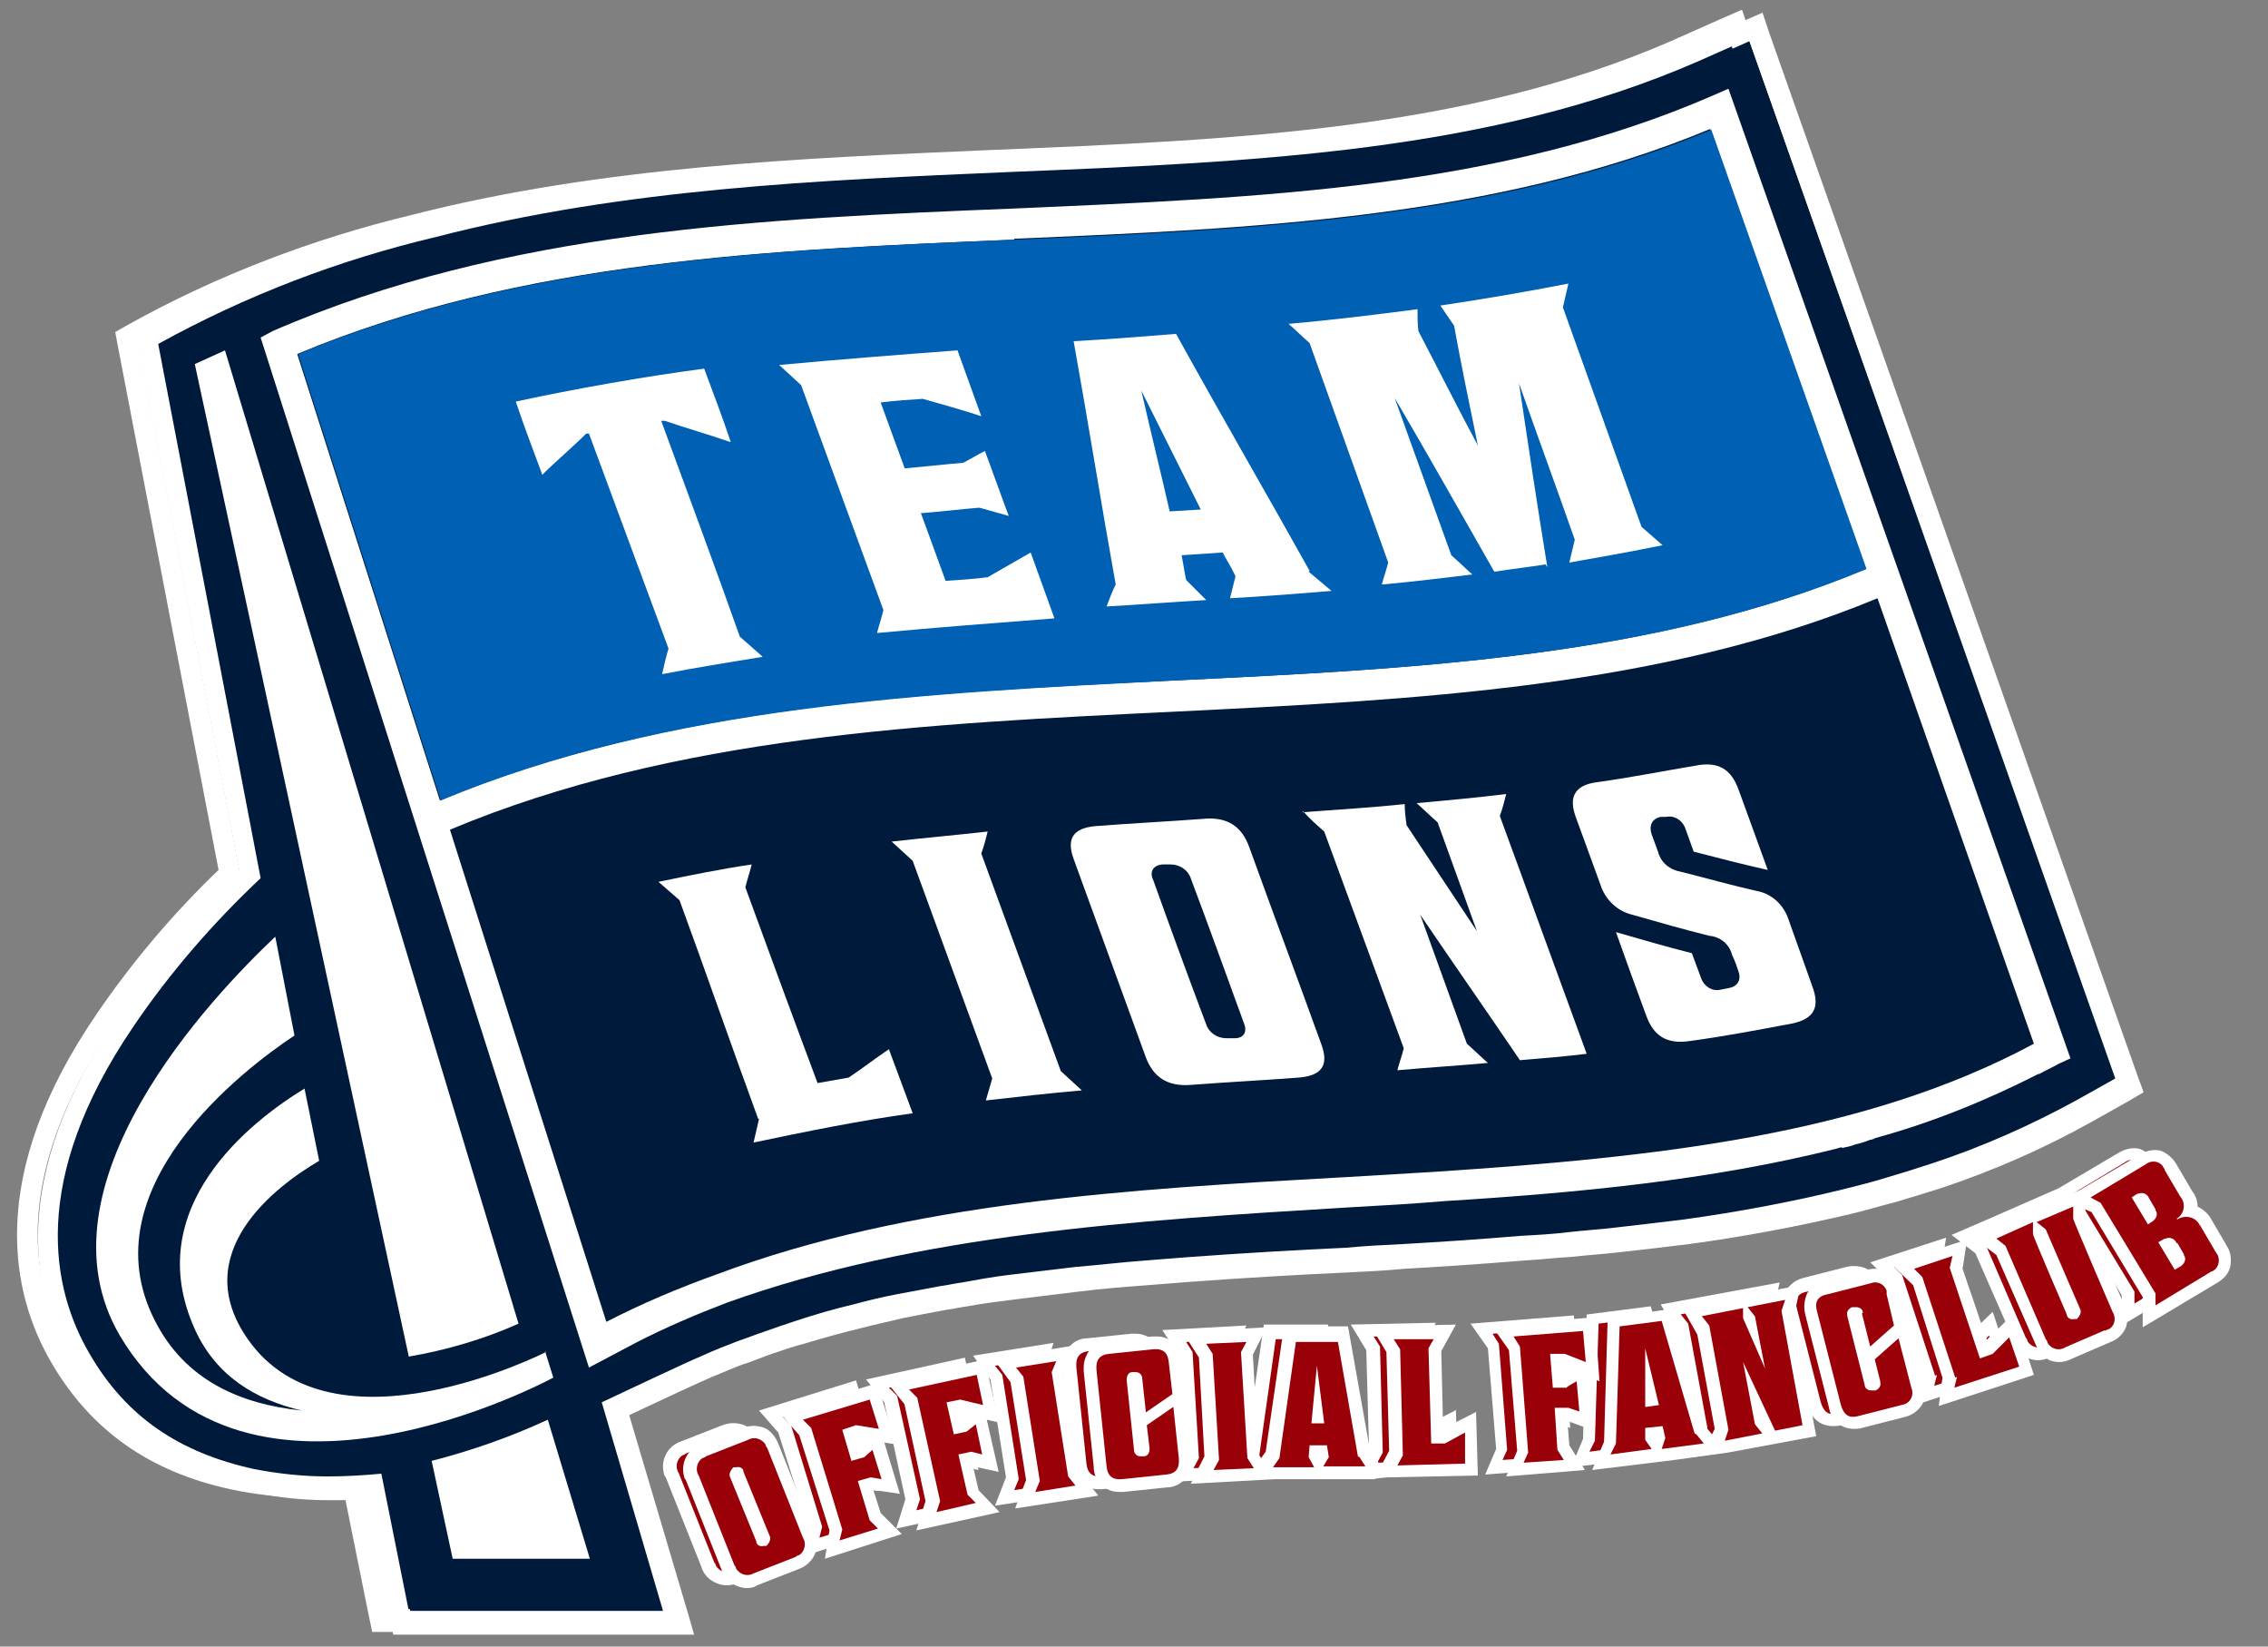
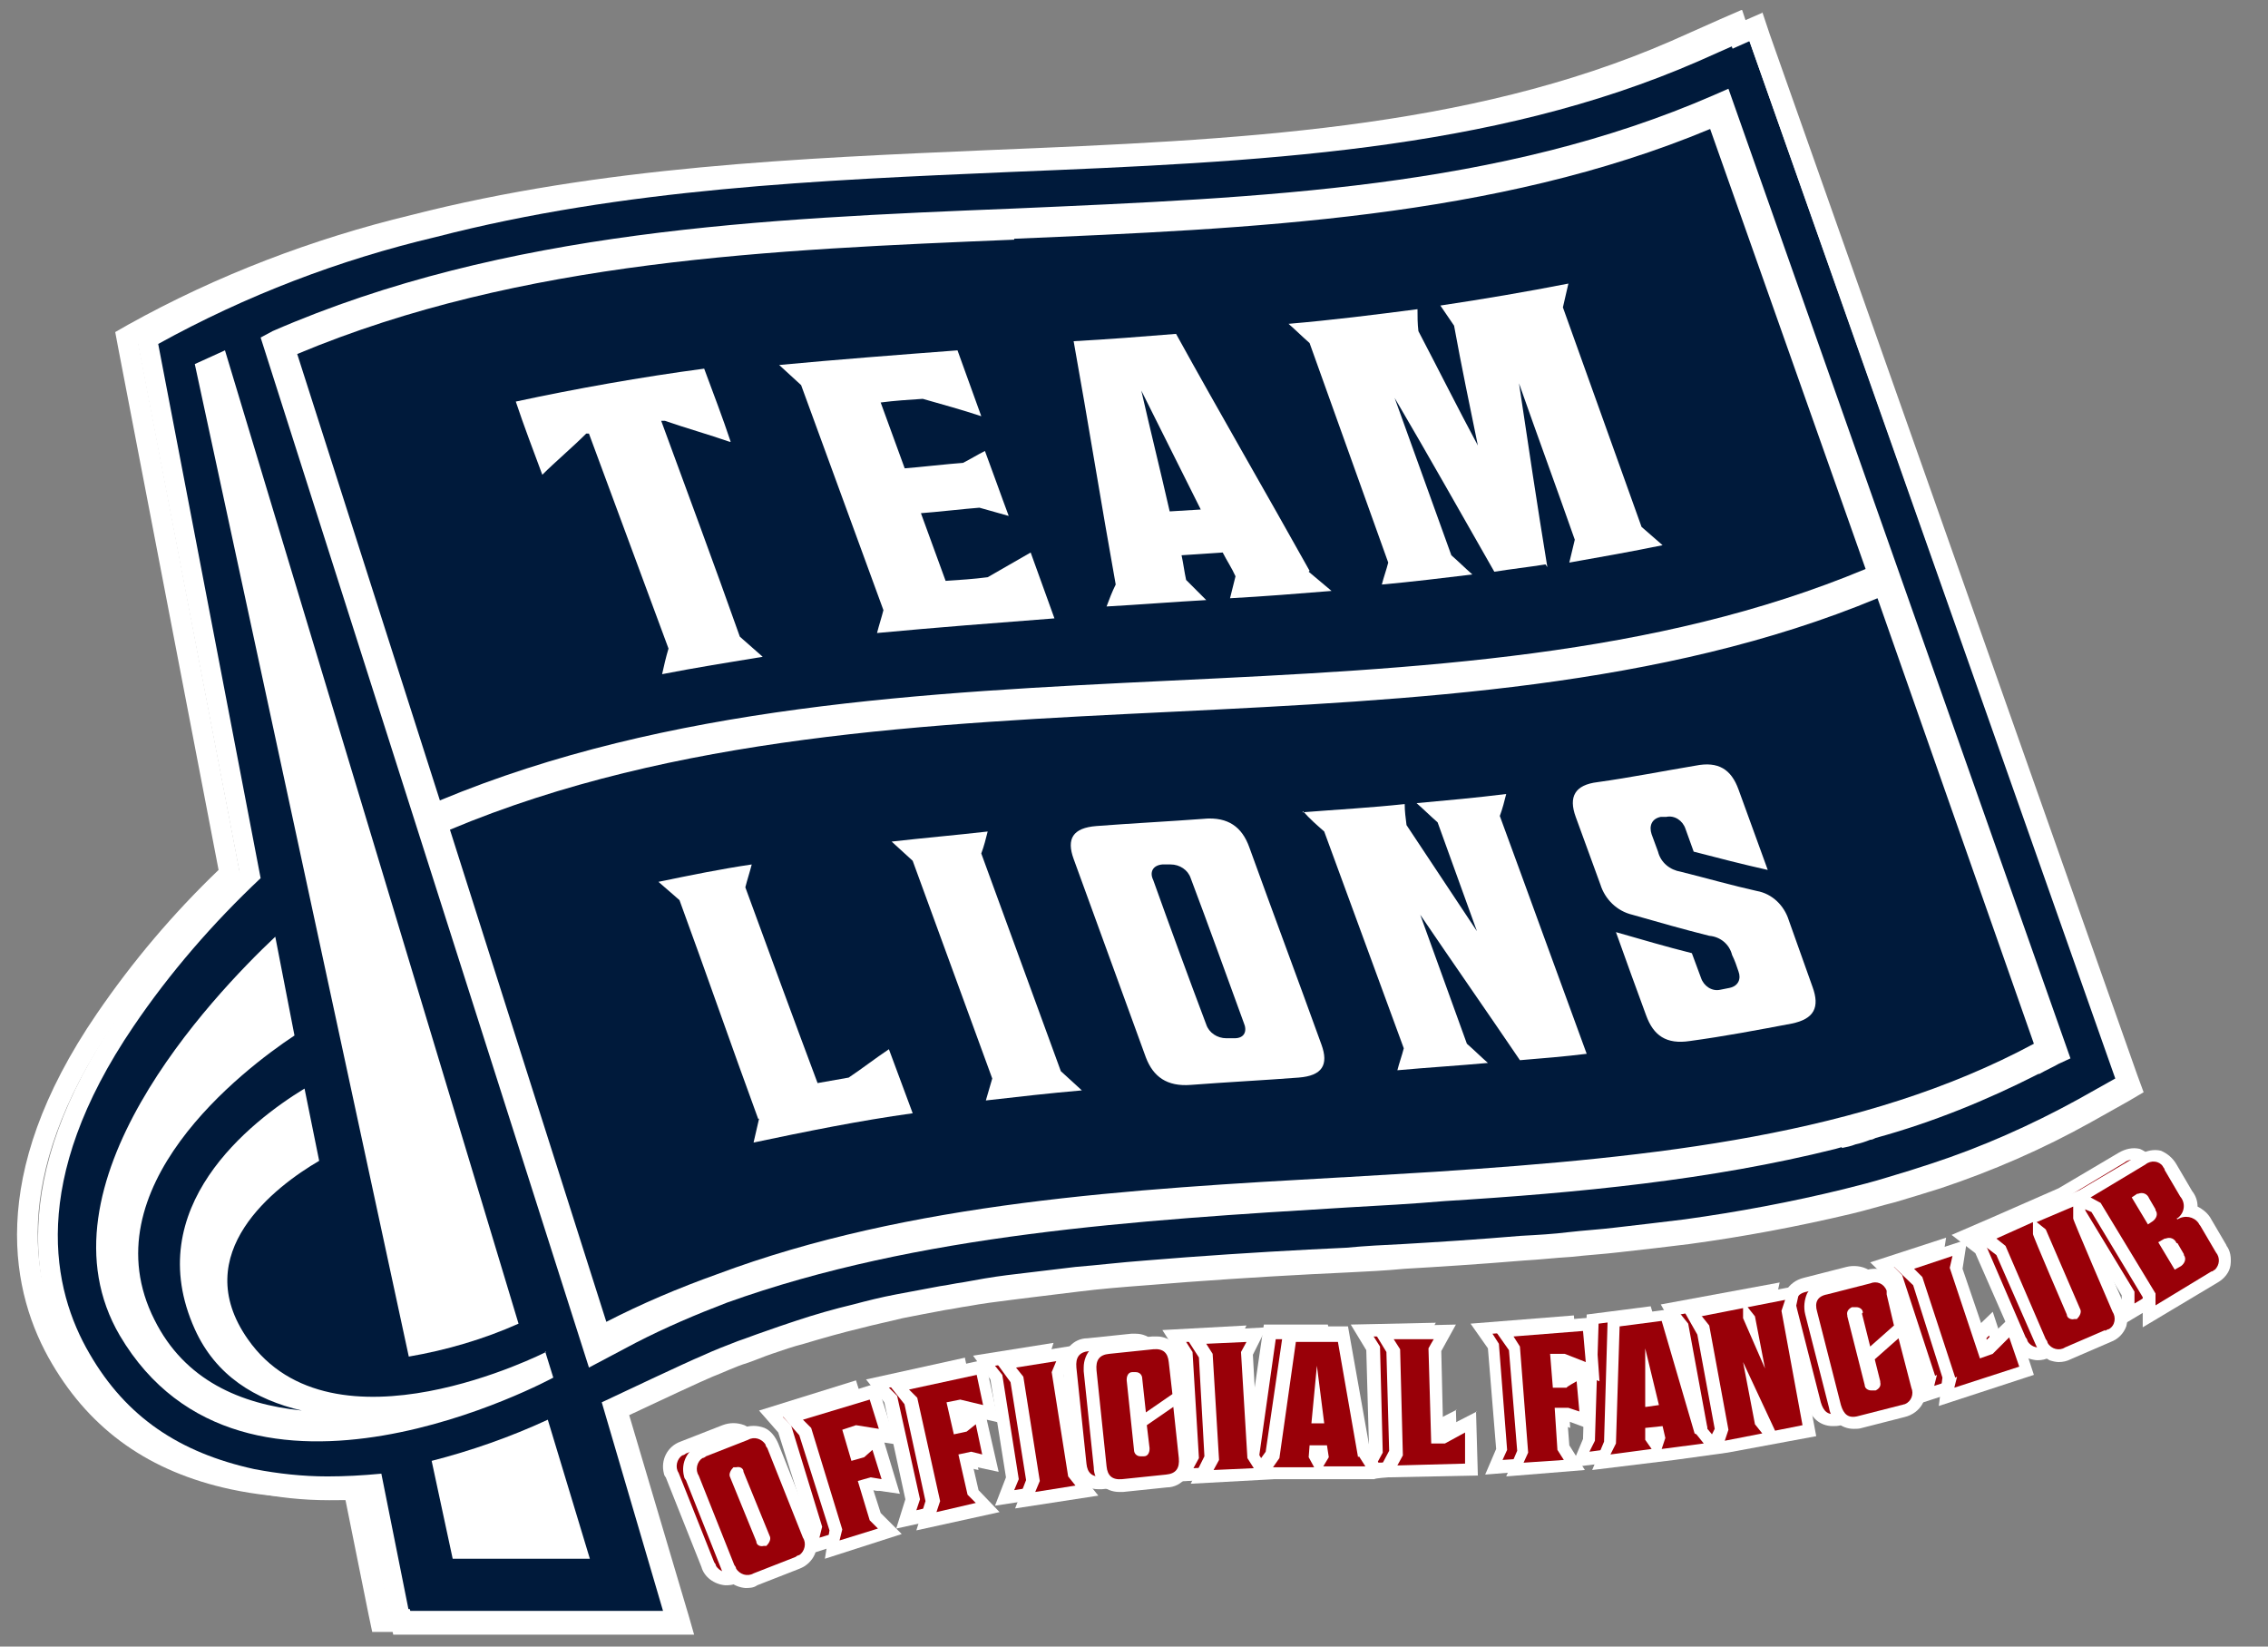
<svg xmlns="http://www.w3.org/2000/svg" version="1.1" viewBox="0 0 248 180">
  <rect x="0" y="0" width="248" height="180" fill="#808080" stroke="none" />
  <defs>
    <style>
      .cls-1 {
        fill: #990008;
      }

      .cls-2 {
        fill: #001a3b;
      }

      .cls-3 {
        fill: #fff;
      }

      .cls-4 {
        fill: #0060b3;
      }
    </style>
  </defs>
  <g>
    <g id="_レイヤー_1" data-name="レイヤー_1">
      <g id="_グループ_265" data-name="グループ_265">
        <g id="_グループ_259" data-name="グループ_259">
          <path id="_パス_24" data-name="パス_24" class="cls-2" d="M189.1,4.3l-5.4,2.4c-22.7,9.9-48.2,10.9-75.2,12.1-20.9.9-42.3,1.8-62.8,7.1h0c-10.6,2.5-20.9,6.5-30.4,11.7l11.2,58.4c-5.2,4.9-9.9,10.3-13.9,16.2-11.5,16.8-8.9,28.7-4.8,35.8,4,6.8,9.8,10.8,18,12.6,4.6.9,9.2,1.1,13.9.5l3,15h27.8c0,0,0,0,0,0h0l-6.7-22.8c1.7-.8,9.3-4.3,11-5.1,1.3-.5,2.6-1.1,3.9-1.6.9-.3,1.8-.7,2.8-1,1.2-.4,2.4-.8,3.5-1.2,2.1-.6,4.2-1.2,6.3-1.8,1.5-.4,3.1-.7,4.7-1.1,1.5-.3,3.1-.6,4.8-.9.8-.1,1.6-.3,2.4-.4,1.6-.3,3.2-.5,4.9-.8.8-.1,1.6-.2,2.5-.3,1.6-.2,3.3-.4,5-.6,2.4-.3,4.9-.5,7.6-.7,6.1-.5,12.2-.9,17.9-1.2l4.1-.2c2.1-.1,4.1-.2,6.2-.4,3.6-.2,8.2-.5,12.9-.9,1.8-.1,3.5-.3,5.2-.4,1.8-.2,3.5-.3,5.1-.5,2.7-.3,5.2-.6,7.6-.9,5.9-.8,11.7-1.9,17.4-3.3,1.6-.4,3.3-.8,4.8-1.3,1.6-.5,3.2-1,4.8-1.5,5.5-1.8,10.9-4.2,16-7l4.1-2.3L189.1,4.3Z" />
          <path id="_パス_25" data-name="パス_25" class="cls-3" d="M189.1,4.3l40,113.4-4.1,2.3c-5.1,2.8-10.5,5.2-16,7-1.5.5-3.1,1-4.8,1.5-1.6.5-3.2.9-4.8,1.3-5.7,1.4-11.6,2.5-17.4,3.3-2.4.3-5,.6-7.6.9-1.6.2-3.4.3-5.1.5-1.6.2-3.3.3-5.2.4-4.7.4-9.4.7-12.9.9-2.1.1-4.1.2-6.2.4l-4.1.2c-5.7.3-11.9.7-17.9,1.2-2.7.2-5.1.5-7.6.7-1.7.2-3.4.4-5,.6-.8.1-1.6.2-2.5.3-1.6.2-3.3.5-4.9.8-.8.1-1.6.3-2.4.4-1.6.3-3.2.6-4.8.9-1.6.3-3.2.7-4.7,1.1-2.1.5-4.2,1.1-6.3,1.8-1.2.4-2.4.8-3.5,1.2-.9.3-1.9.7-2.8,1-1.3.5-2.6,1-3.9,1.6-1.7.7-9.3,4.3-11,5.1l6.7,22.8h0,0c0,0-27.8,0-27.8,0l-3-15c-2.1.2-4,.3-5.9.3-2.7,0-5.4-.3-8-.8-8.2-1.8-14-5.7-18-12.6-4.1-7-6.7-18.9,4.8-35.8,4-5.9,8.7-11.3,13.9-16.2l-11.2-58.4c9.6-5.3,19.8-9.2,30.4-11.7,20.5-5.3,41.9-6.2,62.8-7.1,27-1.1,52.5-2.2,75.2-12.1l5.4-2.4M190.4,1.1l-2.3,1-5.4,2.4c-22.3,9.7-47.6,10.8-74.4,11.9-20.9.9-42.6,1.8-63.3,7.1-10.8,2.6-21.3,6.6-31,12l-1.4.8.3,1.6,11,57.2c-5,4.8-9.4,10-13.3,15.7-12.2,17.8-9.4,30.7-4.9,38.3,4.3,7.3,10.7,11.8,19.5,13.7,2.8.6,5.6.9,8.5.9,1.3,0,2.6,0,4-.1l2.6,12.9.4,1.9h1.9s27.8,0,27.8,0h3.2s-.6-2.1-.6-2.1l-.3-1-6.2-20.9c3.4-1.6,7.9-3.7,9.1-4.2,1.3-.5,2.5-1.1,3.8-1.5.9-.3,1.8-.7,2.7-1,1.2-.4,2.3-.8,3.5-1.1,2-.6,4.1-1.2,6.2-1.7,1.5-.4,3-.7,4.6-1.1,1.5-.3,3.1-.6,4.7-.9.8-.1,1.6-.3,2.4-.4,1.6-.3,3.2-.5,4.8-.7.8-.1,1.6-.2,2.4-.3,1.6-.2,3.2-.4,4.9-.6,2.4-.3,4.8-.5,7.5-.7,6-.5,12.2-.9,17.9-1.2l4.1-.2c2.1-.1,4.1-.2,6.2-.4,3.5-.2,8.2-.5,13-.9,1.8-.1,3.5-.3,5.2-.4,1.8-.2,3.5-.3,5.2-.5,2.7-.3,5.3-.6,7.7-.9,5.9-.8,11.8-1.9,17.7-3.3,1.7-.4,3.3-.9,4.9-1.3,1.7-.5,3.3-1,4.9-1.5,5.7-1.9,11.2-4.3,16.4-7.2l4.1-2.3,1.7-1-.7-1.9L191.3,3.5l-.8-2.4h0Z" />
        </g>
        <path id="_パス_26" data-name="パス_26" class="cls-3" d="M57.5,147.6s-23.3,11.9-32.6-1.4c-6.6-9.4,3-16.7,7.8-19.5l-1.6-7.9c-5.9,3.6-18,13-12,26.3,2.3,5.1,6.6,7.7,11.7,8.9-6.7-.7-12.8-3.3-16.1-9.9-7.3-14.4,9.7-27.4,15.3-31.1l-2.1-10.8c-6.9,6.5-26.6,27.2-17,43.6,13.6,23,47.4,4.6,47.4,4.6l-.9-2.9Z" />
        <path id="_パス_27" data-name="パス_27" class="cls-3" d="M199.2,125.3c.5-.1,1-.2,1.5-.4.5-.1,1.1-.3,1.6-.5.2,0,.4-.1.6-.2,6.2-1.7,12.1-4.1,17.8-7,0,0,.1,0,.1,0,.7-.4,1.4-.7,2.1-1.1l1.3-.6L186.8,9.5l-1.6.7c-23.4,10.2-49.2,11.2-76.6,12.4-27.3,1.1-55.5,2.3-81,13.4l-1.3.7,35.9,112.6,5.1-2.7c3.3-1.7,6.6-3.1,10-4.4,20.9-7.5,44.7-9,67.8-10.4,3.6-.2,7.2-.4,10.7-.7,14.6-.9,29.1-2.3,42.7-5.7l.7-.2ZM144.6,128.5c-23.3,1.3-47.3,2.7-68.4,10.6-4.2,1.5-8.2,3.2-12.1,5.2l-17.1-53.8c24.6-10.3,52.3-11.6,79.2-12.9,26.2-1.3,53.3-2.6,76.9-12.4l17.1,48.7c-18.6,10-41.3,12.4-65.5,14-3.3.2-6.7.4-10,.6h0ZM108.7,25.9c25.9-1.1,52.6-2.2,76.1-12l17,48.1c-23,9.6-48.7,10.9-75.9,12.2-27.1,1.3-55,2.7-80,13.1l-15.6-48.8c24.6-10.3,51.9-11.4,78.4-12.5Z" />
        <g id="_グループ_260" data-name="グループ_260">
          <path id="_パス_28" data-name="パス_28" class="cls-3" d="M54.5,144.4L22.4,38.1l-3.3,1.5,23.4,108.5c4.1-.7,8.2-1.9,12-3.6Z" />
          <path id="_パス_29" data-name="パス_29" class="cls-3" d="M44.9,159.5l2.3,10.7h15l-4.6-15.2c-4.1,1.9-8.4,3.4-12.7,4.5Z" />
        </g>
-         <path id="_パス_30" data-name="パス_30" class="cls-3" d="M80.7,122.1c-2.9-7.9-5.7-16-8.6-23.9-.8-.7-1.5-1.3-2.3-2,3.4-.7,6.8-1.4,10.2-1.9-.2.8-.5,1.7-.7,2.5,2.6,7.1,5.2,14.2,7.9,21.4,1.1-.2,2.3-.4,3.4-.6,1.5-1,2.9-2.1,4.4-3.1l2.6,7c-5.8.8-11.7,2-17.4,3.2.2-.9.4-1.7.6-2.6Z" />
        <path id="_パス_31" data-name="パス_31" class="cls-3" d="M116.1,119c-3.5.3-7,.7-10.5,1.1l.7-2.4-8.7-23.8-2.3-2.1c3.5-.4,7-.7,10.5-1.1-.2.8-.4,1.6-.7,2.4l8.7,23.8,2.3,2.1Z" />
        <path id="_パス_32" data-name="パス_32" class="cls-3" d="M129.5,89.2c2.6-.2,4.1.9,4.9,3.1,2.6,7.2,5.3,14.4,7.9,21.6.8,2.2.1,3.4-2.5,3.6-3.9.3-7.9.5-11.8.8-2.6.2-4.1-.9-4.9-3l-7.9-21.7c-.8-2.2-.1-3.4,2.5-3.6,3.9-.3,7.9-.5,11.9-.8ZM125.7,94.3h-.9c-1.1.1-1.4.9-1,1.7,1.9,5.3,3.8,10.5,5.8,15.8.3.9,1.2,1.5,2.2,1.5.3,0,.6,0,.9,0,1.1,0,1.4-.8,1-1.7-1.9-5.2-3.8-10.5-5.8-15.8-.3-.9-1.2-1.5-2.2-1.5h0Z" />
        <path id="_パス_33" data-name="パス_33" class="cls-3" d="M140.2,88.6c3.8-.3,7.5-.5,11.2-.9,0,.8.1,1.5.2,2.3,2.6,3.9,5.1,7.7,7.7,11.6l-4.3-11.9c-.8-.7-1.5-1.4-2.3-2.1,3.3-.3,6.6-.6,9.8-1-.2.8-.4,1.6-.7,2.4,3.2,8.7,6.3,17.3,9.5,26-2.4.3-4.9.5-7.3.7-3.6-5.3-7.3-10.6-10.9-15.9l5.1,14.1c.8.7,1.5,1.4,2.3,2.1-3.3.3-6.6.5-9.9.8.2-.8.5-1.6.7-2.4-2.9-7.9-5.8-15.8-8.7-23.7-.8-.7-1.6-1.4-2.3-2.2Z" />
        <path id="_パス_34" data-name="パス_34" class="cls-3" d="M179.7,89.1h-.4c-1,.2-1.3,1-1,1.9l.7,1.9c.3,1.2,1.3,2,2.5,2.2,2.8.7,5.6,1.5,8.3,2.1,1.7.3,3,1.6,3.5,3.2l2.6,7.3c.8,2.2.2,3.5-2.3,4-3.7.7-7.4,1.4-11.1,1.9-2.6.4-4-.6-4.8-2.8-1.1-3-2.2-6-3.3-9.1,2.8.8,5.5,1.6,8.3,2.3l1,2.7c.3.9,1.2,1.5,2.1,1.3l1-.2c1-.2,1.3-1,1-1.8-.2-.6-.4-1.2-.7-1.8-.3-1.2-1.3-2-2.5-2.1-2.8-.7-5.6-1.5-8.4-2.3-1.7-.4-3-1.7-3.5-3.3l-2.7-7.4c-.8-2.2-.1-3.5,2.4-3.8,3.6-.5,7.1-1.2,10.7-1.8,2.5-.5,3.9.4,4.7,2.6l3.2,8.8c-2.7-.6-5.4-1.3-8.1-2l-.9-2.5c-.3-.9-1.2-1.5-2.1-1.3Z" />
        <path id="_パス_35" data-name="パス_35" class="cls-4" d="M184.9,13.9c-23.5,9.8-50.3,10.9-76.1,12-26.5,1.1-53.9,2.3-78.4,12.5l15.6,48.8c25-10.4,53-11.7,80-13.1,27.2-1.3,52.9-2.6,75.9-12.2l-17-48.1Z" />
-         <path id="_パス_36" data-name="パス_36" class="cls-3" d="M77.6,48.1c-2.3-.8-4.8-1.5-7.1-2.3h-.4c2.9,7.9,5.8,15.7,8.6,23.6.8.7,1.7,1.5,2.5,2.2-3.7.6-7.4,1.2-11,1.9.2-.9.4-1.8.7-2.8-2.9-7.8-5.8-15.7-8.7-23.5h-.3c-1.5,1.5-3.4,3.1-4.8,4.5-1-2.7-2-5.3-2.9-8,6.5-1.4,13.8-2.7,20.6-3.6,1,2.7,2,5.3,2.9,8Z" />
        <path id="_パス_37" data-name="パス_37" class="cls-3" d="M96.7,51c1.4-.1,4.9-.5,6.4-.6.8-.4,1.6-.9,2.4-1.3.9,2.4,1.7,4.7,2.6,7.1l-3.2-.9c-1.4.1-4.9.5-6.4.6l2.7,7.4c1.5-.1,3.1-.2,4.6-.4,1.6-.9,3.1-1.8,4.7-2.7l2.6,7.2c-6.5.5-13,1-19.4,1.6.2-.8.5-1.7.7-2.5l-9-24.6-2.4-2.2c6.4-.6,12.9-1.1,19.5-1.6l2.6,7.2c-2.1-.7-4.3-1.3-6.4-1.9-1.5.1-3.1.2-4.6.4.9,2.5,1.8,4.9,2.7,7.4Z" />
        <path id="_パス_38" data-name="パス_38" class="cls-3" d="M140.9,62.2l2.5,2.1c-3.7.3-7.4.6-11.1.8.2-.8.4-1.6.6-2.4-.4-.9-1-1.8-1.4-2.6-1.5.1-3,.2-4.5.3.2.9.3,1.8.5,2.7.7.7,1.5,1.5,2.2,2.2-3.6.2-7.3.5-10.9.7.3-.8.6-1.6,1-2.4-1.6-8.9-3-17.7-4.6-26.6,3.7-.2,7.5-.5,11.2-.8,4.8,8.7,9.8,17.3,14.6,25.9ZM125.8,55.7l3.3-.2-6.5-13c1,4.4,2.1,8.8,3.1,13.2Z" />
        <path id="_パス_39" data-name="パス_39" class="cls-3" d="M166.8,61.4c-1.9.3-3.7.5-5.6.8-3.6-6.3-7.2-12.7-10.9-19l6.2,17.2c.8.7,1.5,1.4,2.3,2.1-3.3.4-6.6.8-9.9,1.1.2-.8.5-1.6.7-2.4l-8.6-24c-.8-.7-1.5-1.4-2.3-2.1,4.7-.4,9.5-1,14.1-1.6,0,.8,0,1.6.1,2.4,2.2,4.2,4.3,8.4,6.5,12.5-.9-4.4-1.8-8.7-2.6-13.1l-1.5-2.2c4.7-.7,9.4-1.5,14-2.4-.2.9-.4,1.7-.6,2.6l8.6,24c.8.7,1.5,1.3,2.3,2-3.4.7-6.8,1.3-10.2,1.9.2-.8.4-1.7.6-2.5-2-5.7-4.1-11.4-6.1-17.1,1,6.7,2,13.4,3.1,20.1Z" />
        <g id="_グループ_264" data-name="グループ_264">
          <g id="_グループ_261" data-name="グループ_261">
            <path id="_パス_40" data-name="パス_40" class="cls-3" d="M82.9,157.5c-.3-.7-.8-1.4-1.5-1.7-.8-.3-1.6-.3-2.4,0l-4.6,1.8c-1.4.5-2.2,2-1.8,3.5,0,.1.1.3.2.4l3.9,9.8c.3,1.1,1.4,1.9,2.6,2,.4,0,.9,0,1.3-.3l4.6-1.8c.8-.3,1.4-.9,1.7-1.6.3-.7.2-1.6-.1-2.3l-3.9-9.8Z" />
            <path id="_パス_41" data-name="パス_41" class="cls-3" d="M93.3,162.6l2.8.4-1.7-5.6,1.3.2-2.1-6.7-10.6,3.3,2.1,2.4,3.3,10.4-.5,3.1,8.4-2.7-2.3-2.3-.8-2.5Z" />
            <path id="_パス_42" data-name="パス_42" class="cls-3" d="M105.6,148.4l-10.9,2.4,2,2.5,2.3,10.6-1,3.2,9.1-2-2.3-2.4-.6-2.6,2.8.6-1.3-5.7,1.3.3-1.5-6.9Z" />
            <path id="_パス_43" data-name="パス_43" class="cls-3" d="M114.2,149.9l1-3.1-8.8,1.4,1.9,2.6,1.7,10.7-1.2,3.1,9.1-1.4-2.1-2.6-1.7-10.7Z" />
            <path id="_パス_44" data-name="パス_44" class="cls-3" d="M126.9,148.5c0-1.5-1.2-2.7-2.7-2.7-.2,0-.3,0-.5,0l-4.8.5c-1.5,0-2.7,1.3-2.7,2.9,0,.1,0,.3,0,.4l1.1,10.5c0,1.5,1.2,2.7,2.8,2.7,0,0,0,0,0,0,.1,0,.3,0,.4,0l4.8-.5c.8,0,1.6-.4,2.1-1.1.4-.6.6-1.4.5-2.2l-1.1-10.5Z" />
            <path id="_パス_45" data-name="パス_45" class="cls-3" d="M159.3,154.1l-3.7,1.9-.2-8.5,1.6-2.9-9.3.2,1.7,2.8.3,10.8-.9,1.7-1.2-1.8-2.4-13.5h-7c0,0-2,13.7-2,13.7l-.5.7-.3-.5-.6-10.8,1.5-3-9.2.5,1.8,2.8.6,10.8-1.5,3,9.2-.5h10.9c0-.1,1.5-.2,1.5-.2l9.8-.2-.2-7Z" />
            <path id="_パス_46" data-name="パス_46" class="cls-3" d="M169,155.1l2.7,1-.4-5.8,1.3.5-.5-7-11.3.9,1.9,2.7.9,11-1.2,2.8,8.6-.7-1.7-2.7-.2-2.6Z" />
            <path id="_パス_47" data-name="パス_47" class="cls-3" d="M193.9,143.4l.7-3.2-13,2.4,1.7,3,1.9,10.3-.3.6-.5-.6-3.9-13.1-7,.9-.4,13.6-1.3,3.1,9-1.1,5.8-.8,9.7-1.8-2.5-13.3Z" />
            <path id="_パス_48" data-name="パス_48" class="cls-3" d="M206.5,144.9h0l-1-4.2c-.2-.8-.6-1.5-1.2-1.9-.7-.4-1.6-.5-2.4-.3l-4.7,1.2c-.8.2-1.5.7-1.9,1.4-.3.7-.4,1.5-.2,2.3l2.6,10.2c.2,1.3,1.3,2.3,2.7,2.3.3,0,.6,0,.9-.1l4.7-1.2c.8-.2,1.5-.7,1.9-1.4.4-.7.4-1.5.2-2.3l-1.5-6.1Z" />
            <path id="_パス_49" data-name="パス_49" class="cls-3" d="M215,146.4l-2.7-7.9.5-3.2-8.3,2.7,2.4,2.3,3.2,10.1-.4,3.1,10.4-3.4-2.2-6.7-3,2.9Z" />
            <path id="_パス_50" data-name="パス_50" class="cls-3" d="M241.2,136l-1.7-2.9c-.3-.6-.9-1.1-1.5-1.4,0-.6-.2-1.2-.6-1.7l-1.7-2.9c-.4-.7-1-1.2-1.7-1.5-.8-.2-1.6,0-2.3.4l-6.6,3.9-7.3,3.2h0l-4.4,1.9,2.6,2,4.3,9.8c.3.7.8,1.3,1.5,1.7.3.1.7.2,1,.2.5,0,.9-.1,1.3-.3l4.4-1.9c.8-.3,1.4-.9,1.7-1.7.2-.8.2-1.6-.2-2.3l-4.3-9.8v-.7c0,0,.7.3.7.3l5.6,9.3v3.3c0,0,8.2-4.9,8.2-4.9.7-.4,1.3-1.1,1.4-1.9.1-.8,0-1.6-.5-2.2Z" />
          </g>
          <g id="_グループ_262" data-name="グループ_262">
            <path id="_パス_51" data-name="パス_51" class="cls-1" d="M79.6,157.1c.7-.4,1.5-.1,1.9.5,0,.1.1.3.2.4l3.9,9.8c.4.6.2,1.5-.4,1.9-.1,0-.3.1-.4.2l-4.6,1.8c-.7.4-1.5.1-1.9-.5,0-.1-.1-.3-.2-.4l-3.9-9.8c-.4-.6-.2-1.5.4-1.9.1,0,.3-.1.4-.2l4.6-1.8ZM78.3,160.1h-.3c-.3.3-.5.7-.4,1,0,0,0,0,0,0l2.9,7.1c0,.4.4.6.8.5,0,0,0,0,0,0h.3c.3-.3.5-.7.4-1,0,0,0,0,0,0l-2.9-7.1c0-.4-.4-.6-.8-.5,0,0,0,0,0,0h0Z" />
            <path id="_パス_52" data-name="パス_52" class="cls-1" d="M90.9,159.4l1.4-.4.9-.8,1,3.2-1.2-.2-1.4.4,1.3,4.3.9.9-4.2,1.3.3-1.2-3.4-11.1-.9-.9,7.3-2.2,1,3.2-2.5-.4-1.5.5,1,3.4Z" />
            <path id="_パス_53" data-name="パス_53" class="cls-1" d="M102.1,156.6l1.4-.3,1-.8.7,3.3-1.2-.3-1.4.3,1,4.4.9.9-4.3,1,.4-1.2-2.5-11.3-.9-.9,7.4-1.6.7,3.3-2.5-.6-1.5.3.8,3.5Z" />
            <path id="_パス_54" data-name="パス_54" class="cls-1" d="M115.3,162.2l-4.4.7.5-1.2-1.8-11.4-.8-1,4.4-.7-.5,1.2,1.8,11.4.8,1Z" />
            <path id="_パス_55" data-name="パス_55" class="cls-1" d="M122.7,150.4c0-.4-.3-.7-.7-.7h-.4c-.4,0-.6.4-.6.8,0,0,0,0,0,.1l.8,7.6c0,.4.3.7.7.7h.4c.4,0,.6-.4.6-.8,0,0,0,0,0-.1l-.3-2.5,2.9-2,.6,5.6c.1,1.1-.3,1.7-1.4,1.8l-4.8.5c-1.1.1-1.6-.4-1.7-1.4l-1.1-10.5c-.1-1.1.3-1.7,1.4-1.8l4.8-.5c1.1-.1,1.6.4,1.7,1.4l.4,3.5-2.9,2-.4-3.7Z" />
            <path id="_パス_56" data-name="パス_56" class="cls-1" d="M134.9,160.3l-4.4.2.6-1.1-.7-11.6-.7-1.1,4.4-.2-.6,1.1.7,11.6.7,1.1Z" />
            <path id="_パス_57" data-name="パス_57" class="cls-1" d="M146.4,158.9l.7,1.1h-4.6c0,0,.6-1,.6-1l-.2-1.3h-1.9s-.1,1.3-.1,1.3l.6,1.1h-4.5c0,0,.7-1,.7-1l1.8-12.7h4.6c0,0,2.2,12.6,2.2,12.6ZM141.2,155.4h1.4s-.8-6.3-.8-6.3l-.6,6.3Z" />
            <path id="_パス_58" data-name="パス_58" class="cls-1" d="M151.2,158.8l-.3-11.6-.7-1.1h4.4c0-.1-.6,1-.6,1l.3,10.4h1.5s2.2-1.2,2.2-1.2v3.4c0,0-7.4.2-7.4.2l.6-1.1Z" />
            <path id="_パス_59" data-name="パス_59" class="cls-1" d="M167.5,151.4h1.5c0-.1,1.1-.7,1.1-.7l.3,3.3-1.2-.4h-1.5c0,.1.3,4.6.3,4.6l.7,1.1-4.4.3.5-1.1-.9-11.6-.7-1.1,7.6-.6.3,3.4-2.3-.9h-1.6c0,.1.3,3.7.3,3.7Z" />
            <path id="_パス_60" data-name="パス_60" class="cls-1" d="M183.2,156.5l.8,1-4.6.6.4-1.2-.3-1.3-1.9.2v1.3s.7,1,.7,1l-4.5.6.6-1.2.4-12.8,4.6-.6,3.6,12.3ZM177.7,153.6l1.4-.2-1.5-6.2v6.4Z" />
            <path id="_パス_61" data-name="パス_61" class="cls-1" d="M183.7,143.7l4.6-.9v1.1c0,0,2.4,5.5,2.4,5.5l-1.1-5.7-.8-1,4.1-.8-.4,1.2,2.3,12.5-3,.6-3.5-7.5,1.3,6.8.8,1-4.1.8.4-1.2-2.1-11.4-.8-1Z" />
            <path id="_パス_62" data-name="パス_62" class="cls-1" d="M201.5,143.2c0-.4-.4-.6-.7-.6,0,0,0,0-.1,0h-.4c-.4.2-.6.5-.5.9,0,0,0,0,0,.1l1.9,7.5c0,.4.4.6.7.6,0,0,0,0,.1,0h.4c.4-.2.6-.5.5-.9,0,0,0,0,0-.1l-.6-2.4,2.6-2.3,1.4,5.4c.3.7,0,1.5-.7,1.8-.1,0-.3.1-.4.1l-4.7,1.2c-1.1.3-1.6-.2-1.9-1.2l-2.6-10.2c-.3-1,0-1.7,1.1-1.9l4.7-1.2c.7-.3,1.5,0,1.8.8,0,.1,0,.3,0,.4l.8,3.4-2.6,2.3-.9-3.6Z" />
            <path id="_パス_63" data-name="パス_63" class="cls-1" d="M211.6,150.4l-3.6-11-.9-.9,4.2-1.4-.3,1.3,3.3,9.9,1.4-.5,1.8-1.8,1.1,3.2-7.1,2.3.3-1.2Z" />
            <path id="_パス_64" data-name="パス_64" class="cls-1" d="M228,145.2l-4.4,1.9c-.6.4-1.5.2-1.9-.5,0-.1-.1-.3-.2-.4l-4.4-10.2-1-.8,4-1.8v1.3c-.1,0,3.7,8.8,3.7,8.8,0,.4.5.6.8.5,0,0,0,0,0,0h.3c.3-.3.5-.7.4-1,0,0,0,0,0,0l-3.8-8.8-1-.8,4-1.7v1.3c-.1,0,4.3,10.2,4.3,10.2.4.6.3,1.5-.4,1.9-.1,0-.3.1-.4.2Z" />
          </g>
          <g id="_グループ_263" data-name="グループ_263">
            <path id="_パス_65" data-name="パス_65" class="cls-1" d="M235.8,133.1c.8-.5,1.8-.3,2.3.4,0,0,.1.2.2.3l1.7,2.9c.5.6.4,1.4-.1,1.9-.1,0-.2.2-.4.2l-6.1,3.7v-1.3s-6-9.9-6-9.9l-1.1-.6,6-3.6c.6-.5,1.5-.4,1.9.2,0,.1.2.2.2.4l1.7,2.9c.6.7.5,1.7-.2,2.3,0,0-.1.1-.2.1ZM232.6,133.7l.6-.4c.4-.3.6-.8.3-1.2,0,0,0,0,0-.1l-.7-1.2c-.2-.5-.7-.7-1.2-.5,0,0,0,0-.1,0l-.6.4,1.8,3ZM235.7,135.7c-.2-.5-.7-.7-1.2-.5,0,0,0,0-.1,0l-.7.4,1.8,3,.7-.4c.4-.3.6-.8.3-1.2,0,0,0,0,0-.1l-.7-1.2Z" />
          </g>
        </g>
      </g>
      <g id="_グループ_265-2" data-name="グループ_265">
        <g id="_グループ_259-2" data-name="グループ_259">
          <path id="_パス_24-2" data-name="パス_24" class="cls-2" d="M191.3,4.5l-5.4,2.4c-22.7,9.9-48.2,10.9-75.2,12.1-20.9.9-42.3,1.8-62.8,7.1h0c-10.6,2.5-20.9,6.5-30.4,11.7l11.2,58.4c-5.2,4.9-9.9,10.3-13.9,16.2-11.5,16.8-8.9,28.7-4.8,35.8,4,6.8,9.8,10.8,18,12.6,4.6.9,9.2,1.1,13.9.5l3,15h27.8c0,0,0,0,0,0h0l-6.7-22.8c1.7-.8,9.3-4.3,11-5.1,1.3-.5,2.6-1.1,3.9-1.6.9-.3,1.8-.7,2.8-1,1.2-.4,2.4-.8,3.5-1.2,2.1-.6,4.2-1.2,6.3-1.8,1.5-.4,3.1-.7,4.7-1.1,1.5-.3,3.1-.6,4.8-.9.8-.1,1.6-.3,2.4-.4,1.6-.3,3.2-.5,4.9-.8.8-.1,1.6-.2,2.5-.3,1.6-.2,3.3-.4,5-.6,2.4-.3,4.9-.5,7.6-.7,6.1-.5,12.2-.9,17.9-1.2l4.1-.2c2.1-.1,4.1-.2,6.2-.4,3.6-.2,8.2-.5,12.9-.9,1.8-.1,3.5-.3,5.2-.4,1.8-.2,3.5-.3,5.1-.5,2.7-.3,5.2-.6,7.6-.9,5.9-.8,11.7-1.9,17.4-3.3,1.6-.4,3.3-.8,4.8-1.3,1.6-.5,3.2-1,4.8-1.5,5.5-1.8,10.9-4.2,16-7l4.1-2.3L191.3,4.5Z" />
          <path id="_パス_25-2" data-name="パス_25" class="cls-3" d="M191.3,4.5l40,113.4-4.1,2.3c-5.1,2.8-10.5,5.2-16,7-1.5.5-3.1,1-4.8,1.5-1.6.5-3.2.9-4.8,1.3-5.7,1.4-11.6,2.5-17.4,3.3-2.4.3-5,.6-7.6.9-1.6.2-3.4.3-5.1.5-1.6.2-3.3.3-5.2.4-4.7.4-9.4.7-12.9.9-2.1.1-4.1.2-6.2.4l-4.1.2c-5.7.3-11.9.7-17.9,1.2-2.7.2-5.1.5-7.6.7-1.7.2-3.4.4-5,.6-.8.1-1.6.2-2.5.3-1.6.2-3.3.5-4.9.8-.8.1-1.6.3-2.4.4-1.6.3-3.2.6-4.8.9-1.6.3-3.2.7-4.7,1.1-2.1.5-4.2,1.1-6.3,1.8-1.2.4-2.4.8-3.5,1.2-.9.3-1.9.7-2.8,1-1.3.5-2.6,1-3.9,1.6-1.7.7-9.3,4.3-11,5.1l6.7,22.8h0,0c0,0-27.8,0-27.8,0l-3-15c-2.1.2-4,.3-5.9.3-2.7,0-5.4-.3-8-.8-8.2-1.8-14-5.7-18-12.6-4.1-7-6.7-18.9,4.8-35.8,4-5.9,8.7-11.3,13.9-16.2l-11.2-58.4c9.6-5.3,19.8-9.2,30.4-11.7,20.5-5.3,41.9-6.2,62.8-7.1,27-1.1,52.5-2.2,75.2-12.1l5.4-2.4M192.7,1.4l-2.3,1-5.4,2.4c-22.3,9.7-47.6,10.8-74.4,11.9-20.9.9-42.6,1.8-63.3,7.1-10.8,2.6-21.3,6.6-31,12l-1.4.8.3,1.6,11,57.2c-5,4.8-9.4,10-13.3,15.7-12.2,17.8-9.4,30.7-4.9,38.3,4.3,7.3,10.7,11.8,19.5,13.7,2.8.6,5.6.9,8.5.9,1.3,0,2.6,0,4-.1l2.6,12.9.4,1.9h1.9s27.8,0,27.8,0h3.2s-.6-2.1-.6-2.1l-.3-1-6.2-20.9c3.4-1.6,7.9-3.7,9.1-4.2,1.3-.5,2.5-1.1,3.8-1.5.9-.3,1.8-.7,2.7-1,1.2-.4,2.3-.8,3.5-1.1,2-.6,4.1-1.2,6.2-1.7,1.5-.4,3-.7,4.6-1.1,1.5-.3,3.1-.6,4.7-.9.8-.1,1.6-.3,2.4-.4,1.6-.3,3.2-.5,4.8-.7.8-.1,1.6-.2,2.4-.3,1.6-.2,3.2-.4,4.9-.6,2.4-.3,4.8-.5,7.5-.7,6-.5,12.2-.9,17.9-1.2l4.1-.2c2.1-.1,4.1-.2,6.2-.4,3.5-.2,8.2-.5,13-.9,1.8-.1,3.5-.3,5.2-.4,1.8-.2,3.5-.3,5.2-.5,2.7-.3,5.3-.6,7.7-.9,5.9-.8,11.8-1.9,17.7-3.3,1.7-.4,3.3-.9,4.9-1.3,1.7-.5,3.3-1,4.9-1.5,5.7-1.9,11.2-4.3,16.4-7.2l4.1-2.3,1.7-1-.7-1.9L193.5,3.7l-.8-2.4h0Z" />
        </g>
        <path id="_パス_26-2" data-name="パス_26" class="cls-3" d="M59.7,147.8s-23.3,11.9-32.6-1.4c-6.6-9.4,3-16.7,7.8-19.5l-1.6-7.9c-5.9,3.6-18,13-12,26.3,2.3,5.1,6.6,7.7,11.7,8.9-6.7-.7-12.8-3.3-16.1-9.9-7.3-14.4,9.7-27.4,15.3-31.1l-2.1-10.8c-6.9,6.5-26.6,27.2-17,43.6,13.6,23,47.4,4.6,47.4,4.6l-.9-2.9Z" />
        <path id="_パス_27-2" data-name="パス_27" class="cls-3" d="M201.4,125.5c.5-.1,1-.2,1.5-.4.5-.1,1.1-.3,1.6-.5.2,0,.4-.1.6-.2,6.2-1.7,12.1-4.1,17.8-7,0,0,.1,0,.1,0,.7-.4,1.4-.7,2.1-1.1l1.3-.6L189,9.7l-1.6.7c-23.4,10.2-49.2,11.2-76.6,12.4-27.3,1.1-55.5,2.3-81,13.4l-1.3.7,35.9,112.6,5.1-2.7c3.3-1.7,6.6-3.1,10-4.4,20.9-7.5,44.7-9,67.8-10.4,3.6-.2,7.2-.4,10.7-.7,14.6-.9,29.1-2.3,42.7-5.7l.7-.2ZM146.8,128.7c-23.3,1.3-47.3,2.7-68.4,10.6-4.2,1.5-8.2,3.2-12.1,5.2l-17.1-53.8c24.6-10.3,52.3-11.6,79.2-12.9,26.2-1.3,53.3-2.6,76.9-12.4l17.1,48.7c-18.6,10-41.3,12.4-65.5,14-3.3.2-6.7.4-10,.6h0ZM110.9,26.1c25.9-1.1,52.6-2.2,76.1-12l17,48.1c-23,9.6-48.7,10.9-75.9,12.2-27.1,1.3-55,2.7-80,13.1l-15.6-48.8c24.6-10.3,51.9-11.4,78.4-12.5Z" />
        <g id="_グループ_260-2" data-name="グループ_260">
          <path id="_パス_28-2" data-name="パス_28" class="cls-3" d="M56.7,144.7L24.6,38.3l-3.3,1.5,23.4,108.5c4.1-.7,8.2-1.9,12-3.6Z" />
          <path id="_パス_29-2" data-name="パス_29" class="cls-3" d="M47.2,159.7l2.3,10.7h15l-4.6-15.2c-4.1,1.9-8.4,3.4-12.7,4.5Z" />
        </g>
        <path id="_パス_30-2" data-name="パス_30" class="cls-3" d="M82.9,122.3c-2.9-7.9-5.7-16-8.6-23.9-.8-.7-1.5-1.3-2.3-2,3.4-.7,6.8-1.4,10.2-1.9-.2.8-.5,1.7-.7,2.5,2.6,7.1,5.2,14.2,7.9,21.4,1.1-.2,2.3-.4,3.4-.6,1.5-1,2.9-2.1,4.4-3.1l2.6,7c-5.8.8-11.7,2-17.4,3.2.2-.9.4-1.7.6-2.6Z" />
        <path id="_パス_31-2" data-name="パス_31" class="cls-3" d="M118.3,119.2c-3.5.3-7,.7-10.5,1.1l.7-2.4-8.7-23.8-2.3-2.1c3.5-.4,7-.7,10.5-1.1-.2.8-.4,1.6-.7,2.4l8.7,23.8,2.3,2.1Z" />
        <path id="_パス_32-2" data-name="パス_32" class="cls-3" d="M131.7,89.5c2.6-.2,4.1.9,4.9,3.1,2.6,7.2,5.3,14.4,7.9,21.6.8,2.2.1,3.4-2.5,3.6-3.9.3-7.9.5-11.8.8-2.6.2-4.1-.9-4.9-3l-7.9-21.7c-.8-2.2-.1-3.4,2.5-3.6,3.9-.3,7.9-.5,11.9-.8ZM128,94.5h-.9c-1.1.1-1.4.9-1,1.7,1.9,5.3,3.8,10.5,5.8,15.8.3.9,1.2,1.5,2.2,1.5.3,0,.6,0,.9,0,1.1,0,1.4-.8,1-1.7-1.9-5.2-3.8-10.5-5.8-15.8-.3-.9-1.2-1.5-2.2-1.5h0Z" />
        <path id="_パス_33-2" data-name="パス_33" class="cls-3" d="M142.4,88.8c3.8-.3,7.5-.5,11.2-.9,0,.8.1,1.5.2,2.3,2.6,3.9,5.1,7.7,7.7,11.6l-4.3-11.9c-.8-.7-1.5-1.4-2.3-2.1,3.3-.3,6.6-.6,9.8-1-.2.8-.4,1.6-.7,2.4,3.2,8.7,6.3,17.3,9.5,26-2.4.3-4.9.5-7.3.7-3.6-5.3-7.3-10.6-10.9-15.9l5.1,14.1c.8.7,1.5,1.4,2.3,2.1-3.3.3-6.6.5-9.9.8.2-.8.5-1.6.7-2.4-2.9-7.9-5.8-15.8-8.7-23.7-.8-.7-1.6-1.4-2.3-2.2Z" />
        <path id="_パス_34-2" data-name="パス_34" class="cls-3" d="M182,89.3h-.4c-1,.2-1.3,1-1,1.9l.7,1.9c.3,1.2,1.3,2,2.5,2.2,2.8.7,5.6,1.5,8.3,2.1,1.7.3,3,1.6,3.5,3.2l2.6,7.3c.8,2.2.2,3.5-2.3,4-3.7.7-7.4,1.4-11.1,1.9-2.6.4-4-.6-4.8-2.8-1.1-3-2.2-6-3.3-9.1,2.8.8,5.5,1.6,8.3,2.3l1,2.7c.3.9,1.2,1.5,2.1,1.3l1-.2c1-.2,1.3-1,1-1.8-.2-.6-.4-1.2-.7-1.8-.3-1.2-1.3-2-2.5-2.1-2.8-.7-5.6-1.5-8.4-2.3-1.7-.4-3-1.7-3.5-3.3l-2.7-7.4c-.8-2.2-.1-3.5,2.4-3.8,3.6-.5,7.1-1.2,10.7-1.8,2.5-.5,3.9.4,4.7,2.6l3.2,8.8c-2.7-.6-5.4-1.3-8.1-2l-.9-2.5c-.3-.9-1.2-1.5-2.1-1.3Z" />
-         <path id="_パス_35-2" data-name="パス_35" class="cls-4" d="M187.1,14.2c-23.5,9.8-50.3,10.9-76.1,12-26.5,1.1-53.9,2.3-78.4,12.5l15.6,48.8c25-10.4,53-11.7,80-13.1,27.2-1.3,52.9-2.6,75.9-12.2l-17-48.1Z" />
        <path id="_パス_36-2" data-name="パス_36" class="cls-3" d="M79.8,48.3c-2.3-.8-4.8-1.5-7.1-2.3h-.4c2.9,7.9,5.8,15.7,8.6,23.6.8.7,1.7,1.5,2.5,2.2-3.7.6-7.4,1.2-11,1.9.2-.9.4-1.8.7-2.8-2.9-7.8-5.8-15.7-8.7-23.5h-.3c-1.5,1.5-3.4,3.1-4.8,4.5-1-2.7-2-5.3-2.9-8,6.5-1.4,13.8-2.7,20.6-3.6,1,2.7,2,5.3,2.9,8Z" />
        <path id="_パス_37-2" data-name="パス_37" class="cls-3" d="M98.9,51.2c1.4-.1,4.9-.5,6.4-.6.8-.4,1.6-.9,2.4-1.3.9,2.4,1.7,4.7,2.6,7.1l-3.2-.9c-1.4.1-4.9.5-6.4.6l2.7,7.4c1.5-.1,3.1-.2,4.6-.4,1.6-.9,3.1-1.8,4.7-2.7l2.6,7.2c-6.5.5-13,1-19.4,1.6.2-.8.5-1.7.7-2.5l-9-24.6-2.4-2.2c6.4-.6,12.9-1.1,19.5-1.6l2.6,7.2c-2.1-.7-4.3-1.3-6.4-1.9-1.5.1-3.1.2-4.6.4.9,2.5,1.8,4.9,2.7,7.4Z" />
        <path id="_パス_38-2" data-name="パス_38" class="cls-3" d="M143.1,62.5l2.5,2.1c-3.7.3-7.4.6-11.1.8.2-.8.4-1.6.6-2.4-.4-.9-1-1.8-1.4-2.6-1.5.1-3,.2-4.5.3.2.9.3,1.8.5,2.7.7.7,1.5,1.5,2.2,2.2-3.6.2-7.3.5-10.9.7.3-.8.6-1.6,1-2.4-1.6-8.9-3-17.7-4.6-26.6,3.7-.2,7.5-.5,11.2-.8,4.8,8.7,9.8,17.3,14.6,25.9ZM128,55.9l3.3-.2-6.5-13c1,4.4,2.1,8.8,3.1,13.2Z" />
        <path id="_パス_39-2" data-name="パス_39" class="cls-3" d="M169,61.7c-1.9.3-3.7.5-5.6.8-3.6-6.3-7.2-12.7-10.9-19l6.2,17.2c.8.7,1.5,1.4,2.3,2.1-3.3.4-6.6.8-9.9,1.1.2-.8.5-1.6.7-2.4l-8.6-24c-.8-.7-1.5-1.4-2.3-2.1,4.7-.4,9.5-1,14.1-1.6,0,.8,0,1.6.1,2.4,2.2,4.2,4.3,8.4,6.5,12.5-.9-4.4-1.8-8.7-2.6-13.1l-1.5-2.2c4.7-.7,9.4-1.5,14-2.4-.2.9-.4,1.7-.6,2.6l8.6,24c.8.7,1.5,1.3,2.3,2-3.4.7-6.8,1.3-10.2,1.9.2-.8.4-1.7.6-2.5-2-5.7-4.1-11.4-6.1-17.1,1,6.7,2,13.4,3.1,20.1Z" />
        <g id="_グループ_264-2" data-name="グループ_264">
          <g id="_グループ_261-2" data-name="グループ_261">
            <path id="_パス_40-2" data-name="パス_40" class="cls-3" d="M85.1,157.8c-.3-.7-.8-1.4-1.5-1.7-.8-.3-1.6-.3-2.4,0l-4.6,1.8c-1.4.5-2.2,2-1.8,3.5,0,.1.1.3.2.4l3.9,9.8c.3,1.1,1.4,1.9,2.6,2,.4,0,.9,0,1.3-.3l4.6-1.8c.8-.3,1.4-.9,1.7-1.6.3-.7.2-1.6-.1-2.3l-3.9-9.8Z" />
            <path id="_パス_41-2" data-name="パス_41" class="cls-3" d="M95.6,162.9l2.8.4-1.7-5.6,1.3.2-2.1-6.7-10.6,3.3,2.1,2.4,3.3,10.4-.5,3.1,8.4-2.7-2.3-2.3-.8-2.5Z" />
            <path id="_パス_42-2" data-name="パス_42" class="cls-3" d="M107.8,148.6l-10.9,2.4,2,2.5,2.3,10.6-1,3.2,9.1-2-2.3-2.4-.6-2.6,2.8.6-1.3-5.7,1.3.3-1.5-6.9Z" />
            <path id="_パス_43-2" data-name="パス_43" class="cls-3" d="M116.4,150.2l1-3.1-8.8,1.4,1.9,2.6,1.7,10.7-1.2,3.1,9.1-1.4-2.1-2.6-1.7-10.7Z" />
            <path id="_パス_44-2" data-name="パス_44" class="cls-3" d="M129.2,148.8c0-1.5-1.2-2.7-2.7-2.7-.2,0-.3,0-.5,0l-4.8.5c-1.5,0-2.7,1.3-2.7,2.9,0,.1,0,.3,0,.4l1.1,10.5c0,1.5,1.2,2.7,2.8,2.7,0,0,0,0,0,0,.1,0,.3,0,.4,0l4.8-.5c.8,0,1.6-.4,2.1-1.1.4-.6.6-1.4.5-2.2l-1.1-10.5Z" />
            <path id="_パス_45-2" data-name="パス_45" class="cls-3" d="M161.5,154.3l-3.7,1.9-.2-8.5,1.6-2.9-9.3.2,1.7,2.8.3,10.8-.9,1.7-1.2-1.8-2.4-13.5h-7c0,0-2,13.7-2,13.7l-.5.7-.3-.5-.6-10.8,1.5-3-9.2.5,1.8,2.8.6,10.8-1.5,3,9.2-.5h10.9c0-.1,1.5-.2,1.5-.2l9.8-.2-.2-7Z" />
            <path id="_パス_46-2" data-name="パス_46" class="cls-3" d="M171.3,155.3l2.7,1-.4-5.8,1.3.5-.5-7-11.3.9,1.9,2.7.9,11-1.2,2.8,8.6-.7-1.7-2.7-.2-2.6Z" />
            <path id="_パス_47-2" data-name="パス_47" class="cls-3" d="M196.2,143.7l.7-3.2-13,2.4,1.7,3,1.9,10.3-.3.6-.5-.6-3.9-13.1-7,.9-.4,13.6-1.3,3.1,9-1.1,5.8-.8,9.7-1.8-2.5-13.3Z" />
            <path id="_パス_48-2" data-name="パス_48" class="cls-3" d="M208.8,145.2h0l-1-4.2c-.2-.8-.6-1.5-1.2-1.9-.7-.4-1.6-.5-2.4-.3l-4.7,1.2c-.8.2-1.5.7-1.9,1.4-.3.7-.4,1.5-.2,2.3l2.6,10.2c.2,1.3,1.3,2.3,2.7,2.3.3,0,.6,0,.9-.1l4.7-1.2c.8-.2,1.5-.7,1.9-1.4.4-.7.4-1.5.2-2.3l-1.5-6.1Z" />
            <path id="_パス_49-2" data-name="パス_49" class="cls-3" d="M217.3,146.6l-2.7-7.9.5-3.2-8.3,2.7,2.4,2.3,3.2,10.1-.4,3.1,10.4-3.4-2.2-6.7-3,2.9Z" />
            <path id="_パス_50-2" data-name="パス_50" class="cls-3" d="M243.5,136.2l-1.7-2.9c-.3-.6-.9-1.1-1.5-1.4,0-.6-.2-1.2-.6-1.7l-1.7-2.9c-.4-.7-1-1.2-1.7-1.5-.8-.2-1.6,0-2.3.4l-6.6,3.9-7.3,3.2h0l-4.4,1.9,2.6,2,4.3,9.8c.3.7.8,1.3,1.5,1.7.3.1.7.2,1,.2.5,0,.9-.1,1.3-.3l4.4-1.9c.8-.3,1.4-.9,1.7-1.7.2-.8.2-1.6-.2-2.3l-4.3-9.8v-.7c0,0,.7.3.7.3l5.6,9.3v3.3c0,0,8.2-4.9,8.2-4.9.7-.4,1.3-1.1,1.4-1.9.1-.8,0-1.6-.5-2.2Z" />
          </g>
          <g id="_グループ_262-2" data-name="グループ_262">
            <path id="_パス_51-2" data-name="パス_51" class="cls-1" d="M81.8,157.4c.7-.4,1.5-.1,1.9.5,0,.1.1.3.2.4l3.9,9.8c.4.6.2,1.5-.4,1.9-.1,0-.3.1-.4.2l-4.6,1.8c-.7.4-1.5.1-1.9-.5,0-.1-.1-.3-.2-.4l-3.9-9.8c-.4-.6-.2-1.5.4-1.9.1,0,.3-.1.4-.2l4.6-1.8ZM80.5,160.4h-.3c-.3.3-.5.7-.4,1,0,0,0,0,0,0l2.9,7.1c0,.4.4.6.8.5,0,0,0,0,0,0h.3c.3-.3.5-.7.4-1,0,0,0,0,0,0l-2.9-7.1c0-.4-.4-.6-.8-.5,0,0,0,0,0,0h0Z" />
            <path id="_パス_52-2" data-name="パス_52" class="cls-1" d="M93.1,159.7l1.4-.4.9-.8,1,3.2-1.2-.2-1.4.4,1.3,4.3.9.9-4.2,1.3.3-1.2-3.4-11.1-.9-.9,7.3-2.2,1,3.2-2.5-.4-1.5.5,1,3.4Z" />
            <path id="_パス_53-2" data-name="パス_53" class="cls-1" d="M104.3,156.8l1.4-.3,1-.8.7,3.3-1.2-.3-1.4.3,1,4.4.9.9-4.3,1,.4-1.2-2.5-11.3-.9-.9,7.4-1.6.7,3.3-2.5-.6-1.5.3.8,3.5Z" />
            <path id="_パス_54-2" data-name="パス_54" class="cls-1" d="M117.6,162.4l-4.4.7.5-1.2-1.8-11.4-.8-1,4.4-.7-.5,1.2,1.8,11.4.8,1Z" />
            <path id="_パス_55-2" data-name="パス_55" class="cls-1" d="M124.9,150.7c0-.4-.3-.7-.7-.7h-.4c-.4,0-.6.4-.6.8,0,0,0,0,0,.1l.8,7.6c0,.4.3.7.7.7h.4c.4,0,.6-.4.6-.8,0,0,0,0,0-.1l-.3-2.5,2.9-2,.6,5.6c.1,1.1-.3,1.7-1.4,1.8l-4.8.5c-1.1.1-1.6-.4-1.7-1.4l-1.1-10.5c-.1-1.1.3-1.7,1.4-1.8l4.8-.5c1.1-.1,1.6.4,1.7,1.4l.4,3.5-2.9,2-.4-3.7Z" />
            <path id="_パス_56-2" data-name="パス_56" class="cls-1" d="M137.1,160.5l-4.4.2.6-1.1-.7-11.6-.7-1.1,4.4-.2-.6,1.1.7,11.6.7,1.1Z" />
            <path id="_パス_57-2" data-name="パス_57" class="cls-1" d="M148.6,159.2l.7,1.1h-4.6c0,0,.6-1,.6-1l-.2-1.3h-1.9s-.1,1.3-.1,1.3l.6,1.1h-4.5c0,0,.7-1,.7-1l1.8-12.7h4.6c0,0,2.2,12.6,2.2,12.6ZM143.4,155.6h1.4s-.8-6.3-.8-6.3l-.6,6.3Z" />
            <path id="_パス_58-2" data-name="パス_58" class="cls-1" d="M153.4,159.1l-.3-11.6-.7-1.1h4.4c0-.1-.6,1-.6,1l.3,10.4h1.5s2.2-1.2,2.2-1.2v3.4c0,0-7.4.2-7.4.2l.6-1.1Z" />
            <path id="_パス_59-2" data-name="パス_59" class="cls-1" d="M169.8,151.7h1.5c0-.1,1.1-.7,1.1-.7l.3,3.3-1.2-.4h-1.5c0,.1.3,4.6.3,4.6l.7,1.1-4.4.3.5-1.1-.9-11.6-.7-1.1,7.6-.6.3,3.4-2.3-.9h-1.6c0,.1.3,3.7.3,3.7Z" />
            <path id="_パス_60-2" data-name="パス_60" class="cls-1" d="M185.5,156.8l.8,1-4.6.6.4-1.2-.3-1.3-1.9.2v1.3s.7,1,.7,1l-4.5.6.6-1.2.4-12.8,4.6-.6,3.6,12.3ZM180,153.8l1.4-.2-1.5-6.2v6.4Z" />
            <path id="_パス_61-2" data-name="パス_61" class="cls-1" d="M186,143.9l4.6-.9v1.1c0,0,2.4,5.5,2.4,5.5l-1.1-5.7-.8-1,4.1-.8-.4,1.2,2.3,12.5-3,.6-3.5-7.5,1.3,6.8.8,1-4.1.8.4-1.2-2.1-11.4-.8-1Z" />
            <path id="_パス_62-2" data-name="パス_62" class="cls-1" d="M203.7,143.5c0-.4-.4-.6-.7-.6,0,0,0,0-.1,0h-.4c-.4.2-.6.5-.5.9,0,0,0,0,0,.1l1.9,7.5c0,.4.4.6.7.6,0,0,0,0,.1,0h.4c.4-.2.6-.5.5-.9,0,0,0,0,0-.1l-.6-2.4,2.6-2.3,1.4,5.4c.3.7,0,1.5-.7,1.8-.1,0-.3.1-.4.1l-4.7,1.2c-1.1.3-1.6-.2-1.9-1.2l-2.6-10.2c-.3-1,0-1.7,1.1-1.9l4.7-1.2c.7-.3,1.5,0,1.8.8,0,.1,0,.3,0,.4l.8,3.4-2.6,2.3-.9-3.6Z" />
            <path id="_パス_63-2" data-name="パス_63" class="cls-1" d="M213.8,150.6l-3.6-11-.9-.9,4.2-1.4-.3,1.3,3.3,9.9,1.4-.5,1.8-1.8,1.1,3.2-7.1,2.3.3-1.2Z" />
            <path id="_パス_64-2" data-name="パス_64" class="cls-1" d="M230.2,145.4l-4.4,1.9c-.6.4-1.5.2-1.9-.5,0-.1-.1-.3-.2-.4l-4.4-10.2-1-.8,4-1.8v1.3c-.1,0,3.7,8.8,3.7,8.8,0,.4.5.6.8.5,0,0,0,0,0,0h.3c.3-.3.5-.7.4-1,0,0,0,0,0,0l-3.8-8.8-1-.8,4-1.7v1.3c-.1,0,4.3,10.2,4.3,10.2.4.6.3,1.5-.4,1.9-.1,0-.3.1-.4.2Z" />
          </g>
          <g id="_グループ_263-2" data-name="グループ_263">
            <path id="_パス_65-2" data-name="パス_65" class="cls-1" d="M238.1,133.3c.8-.5,1.8-.3,2.3.4,0,0,.1.2.2.3l1.7,2.9c.5.6.4,1.4-.1,1.9-.1,0-.2.2-.4.2l-6.1,3.7v-1.3s-6-9.9-6-9.9l-1.1-.6,6-3.6c.6-.5,1.5-.4,1.9.2,0,.1.2.2.2.4l1.7,2.9c.6.7.5,1.7-.2,2.3,0,0-.1.1-.2.1ZM234.8,133.9l.6-.4c.4-.3.6-.8.3-1.2,0,0,0,0,0-.1l-.7-1.2c-.2-.5-.7-.7-1.2-.5,0,0,0,0-.1,0l-.6.4,1.8,3ZM238,135.9c-.2-.5-.7-.7-1.2-.5,0,0,0,0-.1,0l-.7.4,1.8,3,.7-.4c.4-.3.6-.8.3-1.2,0,0,0,0,0-.1l-.7-1.2Z" />
          </g>
        </g>
      </g>
    </g>
  </g>
</svg>